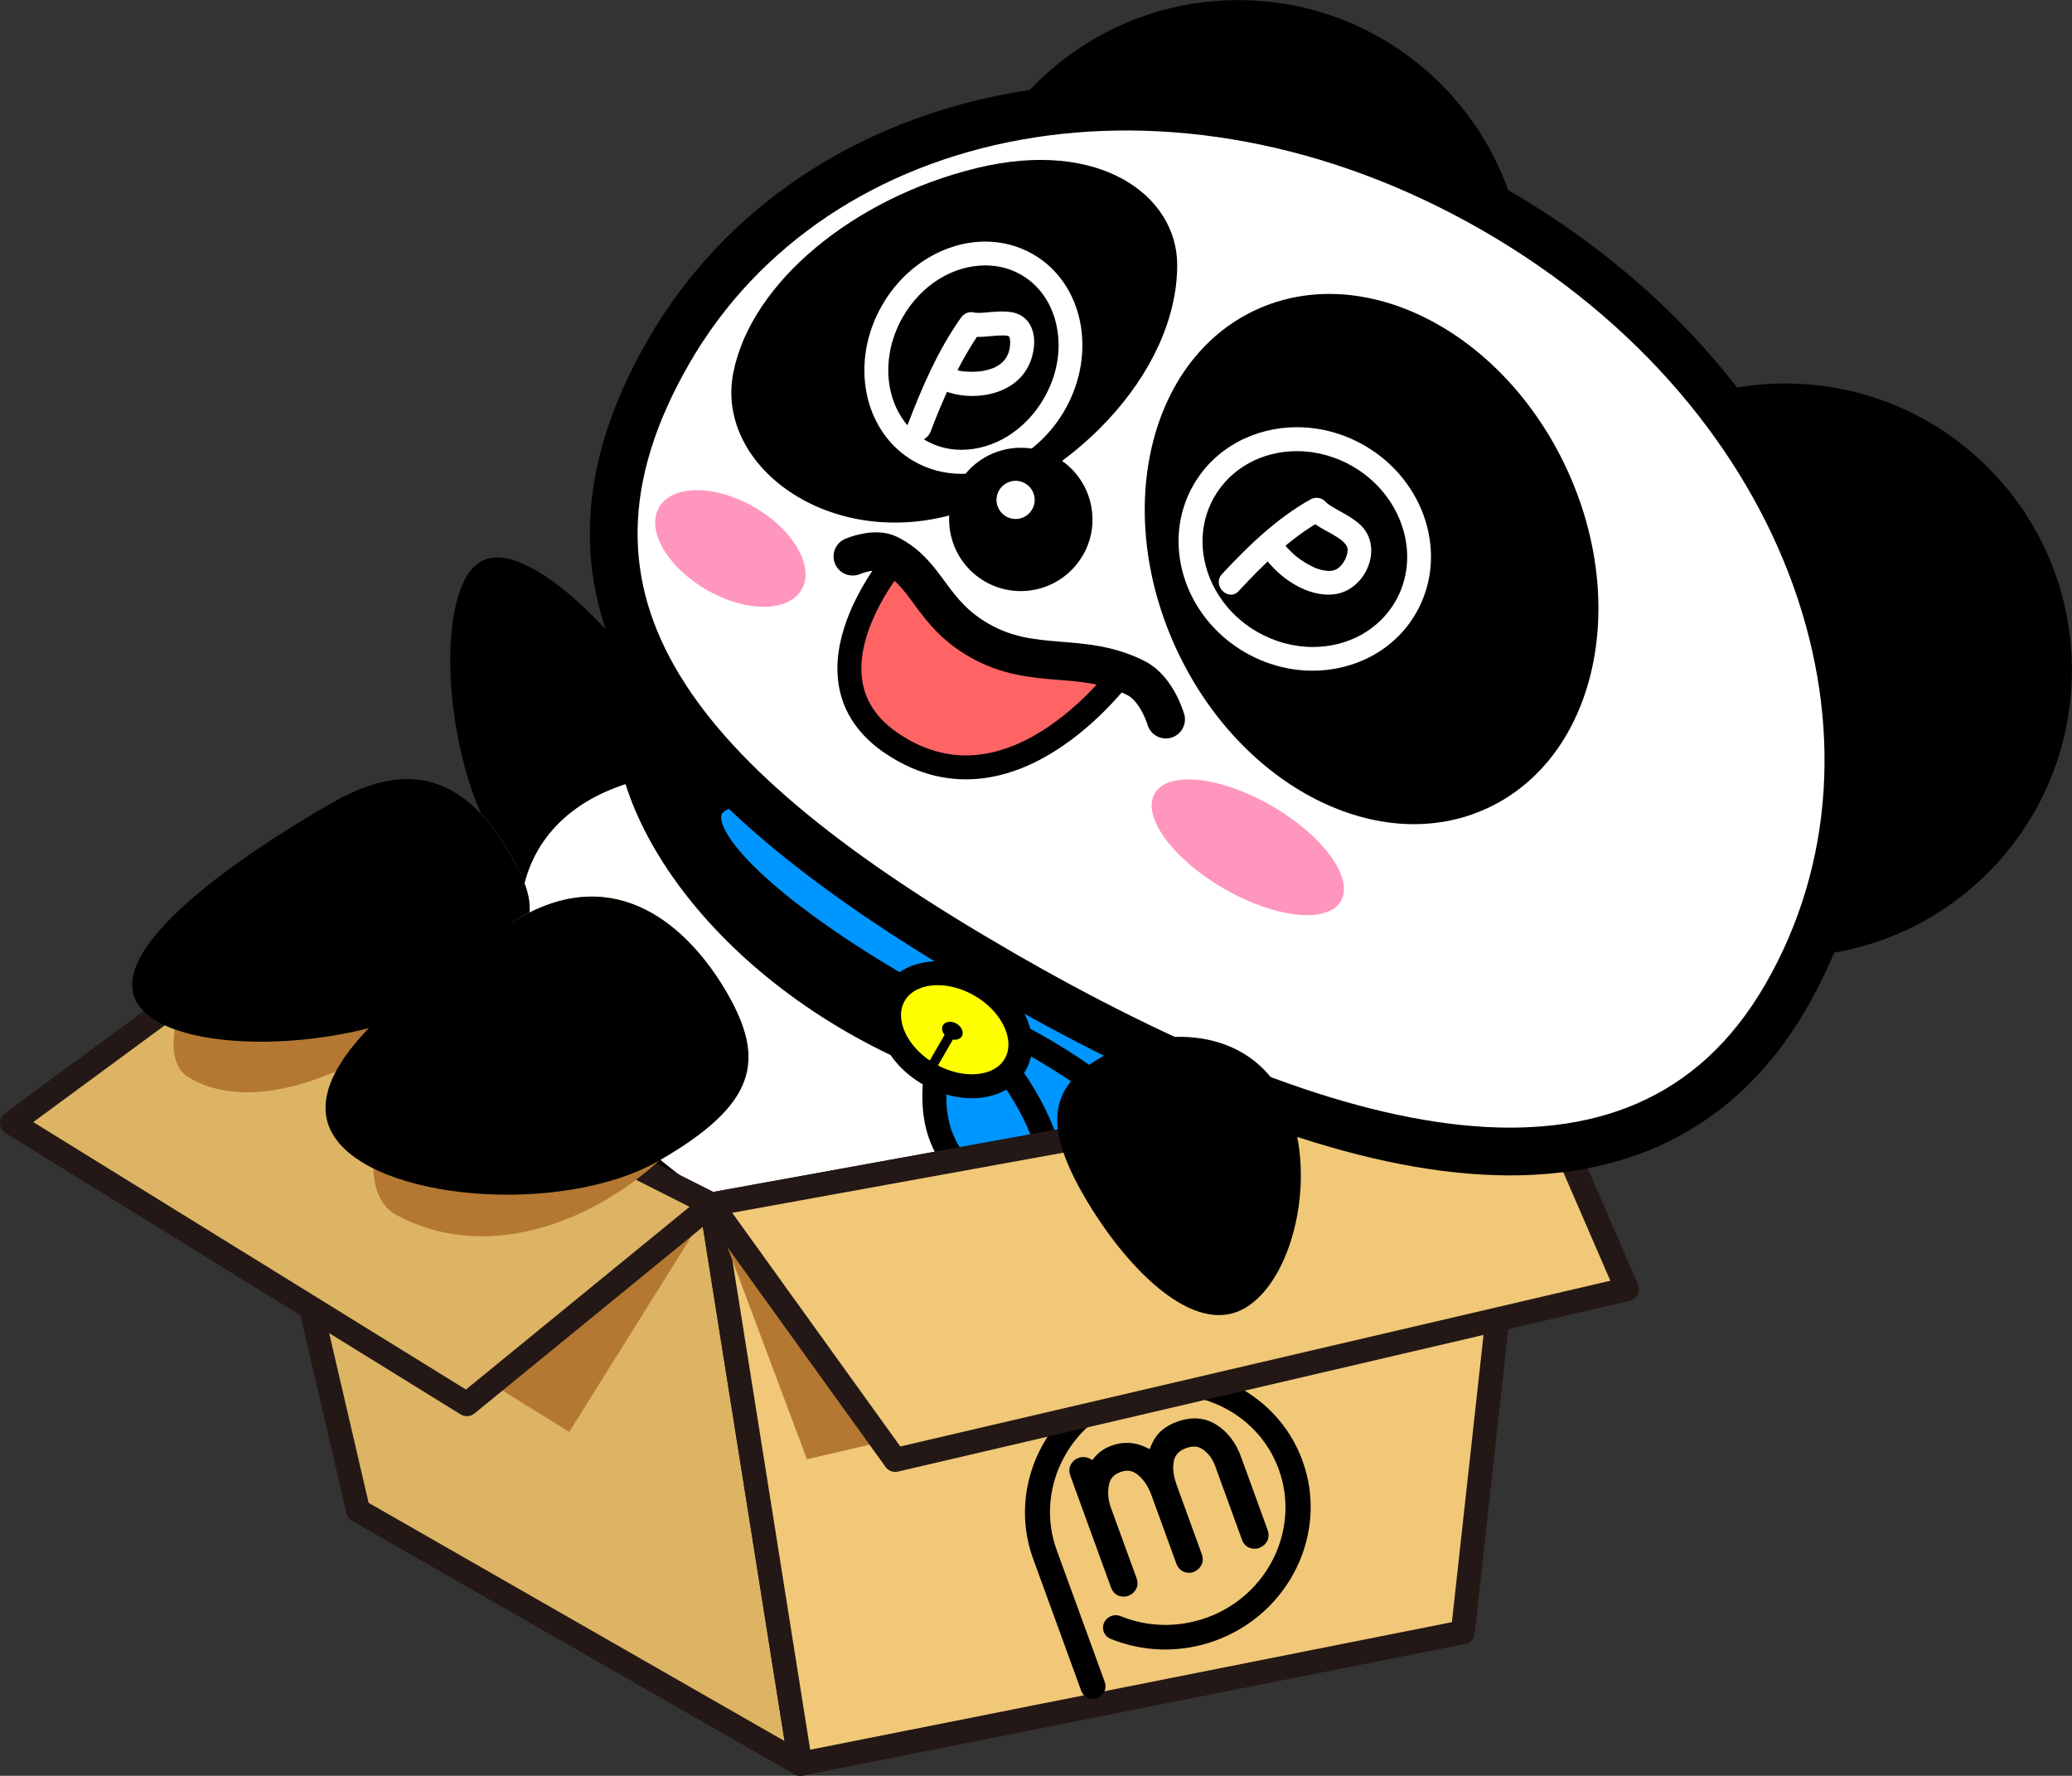
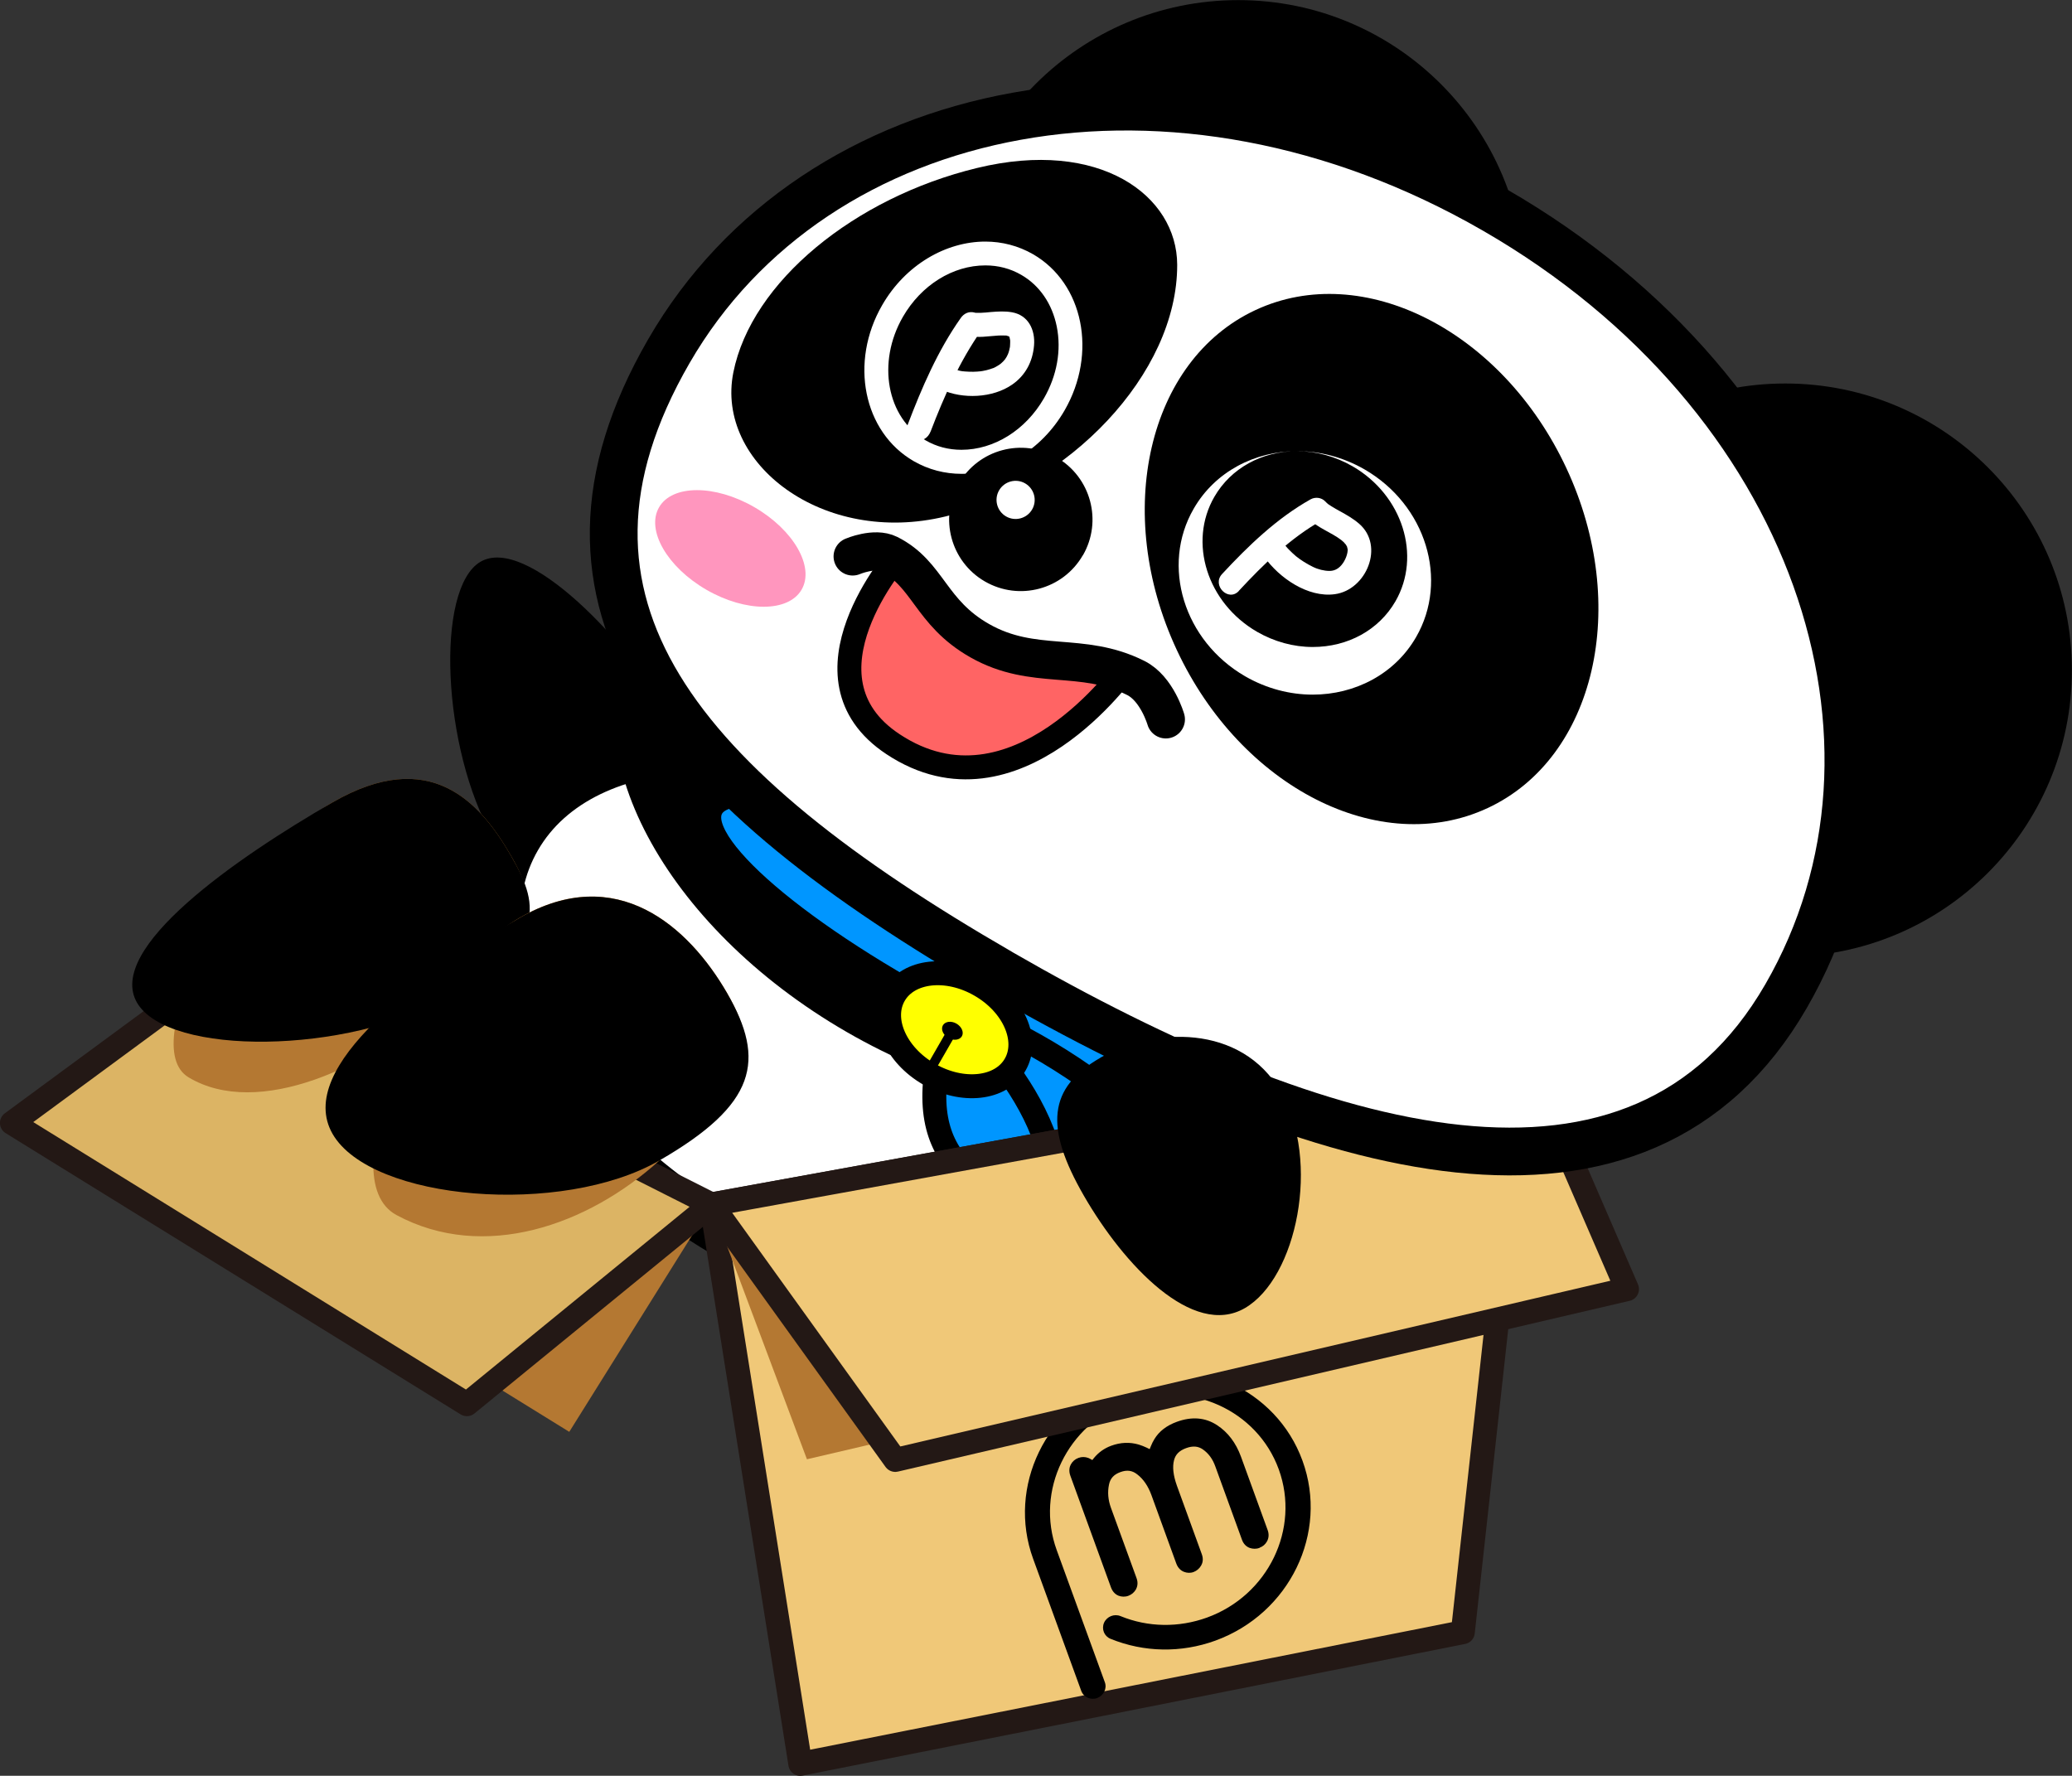
<svg xmlns="http://www.w3.org/2000/svg" id="_レイヤー_2" viewBox="0 0 184.39 158.04">
  <rect x="0" y="0" width="184.39" height="158.04" fill="#333333" stroke="none" />
  <defs>
    <style>.cls-1{stroke-width:4.25px;}.cls-1,.cls-2,.cls-3,.cls-4,.cls-5,.cls-6,.cls-7{stroke:#000;}.cls-1,.cls-2,.cls-8,.cls-9,.cls-4,.cls-10{stroke-linecap:round;stroke-linejoin:round;}.cls-1,.cls-11{fill:#fff;}.cls-2{fill:#ff6464;}.cls-2,.cls-6{stroke-width:2.13px;}.cls-3{fill:#ff0;}.cls-3,.cls-8,.cls-9,.cls-10,.cls-5{stroke-width:2.13px;}.cls-3,.cls-5,.cls-6,.cls-7{stroke-miterlimit:10;}.cls-12{fill:#000;}.cls-12,.cls-13,.cls-14,.cls-11{stroke-width:0px;}.cls-13{fill:#b47832;}.cls-8{fill:#f0c878;}.cls-8,.cls-9,.cls-10{stroke:#231815;}.cls-14{fill:#ff96be;}.cls-9{fill:#dcb464;}.cls-4{stroke-width:3.4px;}.cls-4,.cls-7{fill:none;}.cls-10{fill:#967850;}.cls-5,.cls-6{fill:#0096ff;}.cls-7{stroke-width:.85px;}</style>
  </defs>
  <g id="_レイヤー_1-2">
    <path class="cls-12" d="M59.19,78.43c-4.07,2.35-10.79,3.95-15.32-3.9-4.53-7.85-5.16-22.19-1.1-24.54,4.07-2.35,13.11,6.93,17.65,14.78,4.53,7.85,2.84,11.3-1.23,13.65Z" />
    <polygon class="cls-10" points="135.82 94.02 63.31 107.19 20.53 85.61 92.47 74.36 135.82 94.02" />
    <path class="cls-1" d="M104.95,108.63c-5.87,10.17-23.82,10.8-40.09,1.4-16.27-9.39-24.7-25.25-18.83-35.42,5.87-10.17,23.82-10.8,40.09-1.4,16.27,9.39,24.7,25.25,18.83,35.42Z" />
    <path class="cls-12" d="M115.45,90.44c-5.87,10.17-23.82,10.8-40.09,1.41-16.27-9.39-24.7-25.25-18.83-35.42,5.87-10.17,23.82-10.8,40.09-1.4,16.27,9.39,24.7,25.25,18.83,35.42Z" />
    <path class="cls-6" d="M116.25,98.58c-1.53,3.42-14.63.25-29.26-7.08-14.63-7.33-25.25-16.05-23.73-19.47,1.53-3.42,14.63-.25,29.26,7.08,14.63,7.33,25.25,16.05,23.73,19.47Z" />
    <path class="cls-5" d="M84.07,89.52c-.15-.56,21.79,7.31,25.8,23.75-11.41-3.2-19.87-1.11-25.8-23.75Z" />
    <path class="cls-5" d="M84.63,90c.11-.34,12.04,10.02,8.58,19.73-6.54-4.92-13.07-6.25-8.58-19.73Z" />
    <path class="cls-3" d="M90.34,94.75c-1.26,2.19-4.69,2.56-7.66.85-2.97-1.71-4.36-4.87-3.09-7.06,1.26-2.18,4.69-2.57,7.66-.85,2.97,1.71,4.35,4.88,3.09,7.06Z" />
    <path class="cls-12" d="M85.6,92.22c-.2.35-.74.42-1.21.15s-.68-.77-.48-1.12.75-.42,1.21-.15.68.77.48,1.12Z" />
    <line class="cls-7" x1="84.76" y1="91.73" x2="82.97" y2="94.84" />
-     <polygon class="cls-9" points="71.22 156.98 63.31 107.19 20.53 85.61 31.87 134.44 71.22 156.98" />
    <polygon class="cls-13" points="63.31 107.19 50.66 127.43 10.18 102.4 63.31 107.19" />
    <polygon class="cls-9" points="41.55 124.97 63.31 107.19 20.53 85.61 1.06 99.94 41.55 124.97" />
    <polygon class="cls-8" points="71.22 156.98 63.31 107.19 135.82 94.02 130.18 145.26 71.22 156.98" />
    <path class="cls-12" d="M97.65,151.12c-.58.21-1.22-.07-1.43-.64l-4.28-11.75c-2.34-6.42,1.14-13.6,7.75-16.01,6.61-2.41,13.89.86,16.22,7.28,2.34,6.42-1.14,13.6-7.75,16.01-3.05,1.11-6.36,1.05-9.33-.16-.57-.23-.82-.87-.58-1.43.25-.56.91-.82,1.47-.59,2.44,1,5.17,1.04,7.69.13,5.45-1.98,8.31-7.9,6.39-13.19s-7.92-7.98-13.37-6c-5.45,1.98-8.32,7.9-6.39,13.19l4.28,11.75c.21.56-.1,1.19-.68,1.41Z" />
    <path class="cls-12" d="M112.09,137.76c-.28.1-.59.1-.88,0-.32-.12-.56-.37-.69-.74l-2.37-6.52c-.24-.67-.61-1.16-1.11-1.51-.42-.29-.89-.33-1.49-.11s-.94.56-1.07,1.07c-.16.6-.07,1.36.25,2.26l2.22,6.11c.17.46.06.8-.06,1.01-.16.27-.38.46-.66.57s-.6.1-.89-.02c-.17-.07-.49-.26-.66-.73l-2.22-6.11c-.29-.78-.7-1.4-1.25-1.82-.45-.36-.92-.42-1.5-.21s-.91.56-1.02,1.12c-.14.67-.08,1.36.17,2.05l2.28,6.26c.17.45.06.8-.05,1.01-.16.27-.38.46-.67.57s-.61.1-.89-.01c-.17-.07-.49-.26-.66-.73l-3.62-9.95c-.17-.47-.05-.82.04-.99.15-.28.38-.48.68-.59s.59-.1.87,0c.06.02.11.05.17.08l.2.11.14-.18c.41-.5.93-.87,1.53-1.09.84-.31,1.66-.34,2.45-.11.24.07.48.17.72.28l.26.13.11-.27c.09-.22.19-.43.31-.62.42-.7,1.09-1.21,1.99-1.54,1.34-.49,2.54-.39,3.58.29.97.63,1.69,1.58,2.14,2.82l2.37,6.52c.13.35.11.71-.06,1.01-.15.27-.37.46-.66.56Z" />
    <polygon class="cls-13" points="63.31 107.19 71.81 129.87 136.93 114.66 63.31 107.19" />
    <polygon class="cls-8" points="79.67 129.93 63.31 107.19 135.82 94.02 144.79 114.73 79.67 129.93" />
    <circle class="cls-12" cx="158.87" cy="59.64" r="25.51" />
    <circle class="cls-12" cx="110.19" cy="25.52" r="25.51" />
    <path class="cls-1" d="M88.98,86.54c-28.54-16.48-42.48-32.73-29.46-55.28,13.02-22.55,45-29.03,73.53-12.56,28.54,16.47,38.91,47.41,25.89,69.96-13.02,22.55-41.43,14.35-69.97-2.12Z" />
    <path class="cls-14" d="M71.34,52.47c-1.17,2.03-4.97,2.04-8.47.02-3.5-2.02-5.39-5.31-4.22-7.34s4.97-2.04,8.47-.02c3.5,2.02,5.39,5.31,4.22,7.34Z" />
    <path class="cls-2" d="M79.47,66.23c-9.04-5.98.54-16.83.54-16.83,0,0,3.84,5.72,7.18,7.62,3.55,2.02,13,2.44,13,2.44,0,0-9.83,13.98-20.72,6.77Z" />
    <path class="cls-4" d="M103.75,64.02s-.78-2.73-2.67-3.68c-4.84-2.43-9.06-.58-13.89-3.32-4.44-2.52-4.55-5.93-8.09-7.71-1.26-.63-3.22.21-3.22.21" />
    <path class="cls-12" d="M104.76,23.57c.02,9.73-9.7,19.75-20.61,22.39-10.91,2.65-20.5-4.74-18.89-12.81s10.79-15.56,21.69-18.2c10.91-2.65,17.8,2.44,17.81,8.62Z" />
    <path class="cls-11" d="M87.69,23.62h0c1.15,0,2.22.28,3.19.84,1.63.94,2.75,2.57,3.16,4.59.43,2.12.02,4.39-1.14,6.4-1.63,2.83-4.44,4.58-7.34,4.58-1.15,0-2.22-.28-3.19-.84-3.46-2-4.36-6.93-2.02-10.99,1.63-2.83,4.44-4.58,7.34-4.58M87.69,21.5c-3.51,0-7.11,2.06-9.18,5.65-2.94,5.08-1.68,11.3,2.8,13.89,1.32.76,2.78,1.13,4.25,1.13,3.51,0,7.11-2.06,9.18-5.65,2.93-5.08,1.68-11.3-2.8-13.89-1.32-.76-2.78-1.13-4.25-1.13h0Z" />
    <path class="cls-11" d="M82.81,38.42c1.2-3.14,2.59-6.27,4.53-9.03l-1.2.49c.91.22,1.82.03,2.73-.02.21-.01.41,0,.62,0,.26,0-.1-.05.06,0,.05.02.36.12.22.05-.15-.07.08.06.11.08-.27-.16.08.13-.09-.08.03.03.06.09.07.13,0,0-.07-.19-.03-.07.02.06.07.42.06.22.01.15.01.31,0,.46,0,.06,0,.11-.01.17-.02.19.03-.13,0,.04-.02.12-.05.24-.08.36-.02.06-.04.13-.06.19,0,.02-.11.26-.05.14.04-.09-.09.16-.11.21-.02.04-.23.34-.09.16-.14.18-.31.35-.49.5.16-.13-.04.02-.1.06-.1.06-.2.12-.3.18-.09.05-.18.09-.28.13.22-.09-.14.04-.2.06-.21.07-.42.12-.64.16-.04,0-.34.06-.21.04.14-.02-.04,0-.08,0-.07,0-.14.01-.22.02-.24.02-.48.02-.72.01-.12,0-.24-.01-.37-.02-.11,0-.35-.05-.11,0-.21-.03-.42-.07-.63-.13-.08-.02-.16-.05-.24-.07-.04-.01-.07-.03-.11-.04-.18-.05.23.1.05.02-.52-.24-1.14-.15-1.45.38-.27.46-.14,1.21.38,1.45,1.89.87,4.57.76,6.3-.44,1.19-.82,1.83-2.05,1.95-3.48s-.53-2.71-1.97-2.96c-.63-.11-1.24-.07-1.87-.02-.3.03-.6.06-.9.07-.13,0-.26,0-.4,0-.05,0-.1,0-.15-.01-.06,0,.22.04-.03-.02-.49-.12-.92.09-1.2.49-2.05,2.9-3.48,6.23-4.74,9.54-.21.54.23,1.17.74,1.31.6.16,1.1-.2,1.31-.74h0Z" />
-     <path class="cls-14" d="M102.76,70.62c-1.17,2.03,1.58,5.82,6.16,8.47,4.58,2.64,9.24,3.14,10.41,1.1s-1.58-5.82-6.16-8.47c-4.58-2.64-9.24-3.14-10.41-1.1Z" />
    <ellipse class="cls-12" cx="122.06" cy="49.75" rx="19.13" ry="24.45" transform="translate(-9.59 56.25) rotate(-25)" />
-     <path class="cls-11" d="M115.42,40.15c1.71,0,3.42.47,4.95,1.35,4.44,2.57,6.15,7.96,3.81,12.02-1.47,2.54-4.22,4.06-7.36,4.06-1.71,0-3.42-.47-4.95-1.35-4.44-2.57-6.15-7.96-3.8-12.02,1.47-2.54,4.22-4.06,7.36-4.06M115.42,38.02c-3.75,0-7.3,1.82-9.2,5.12-2.94,5.08-.88,11.76,4.58,14.92,1.91,1.1,3.99,1.63,6.01,1.63,3.75,0,7.3-1.82,9.2-5.12,2.93-5.08.88-11.76-4.58-14.92-1.91-1.1-3.99-1.63-6.01-1.63h0Z" />
+     <path class="cls-11" d="M115.42,40.15c1.71,0,3.42.47,4.95,1.35,4.44,2.57,6.15,7.96,3.81,12.02-1.47,2.54-4.22,4.06-7.36,4.06-1.71,0-3.42-.47-4.95-1.35-4.44-2.57-6.15-7.96-3.8-12.02,1.47-2.54,4.22-4.06,7.36-4.06c-3.75,0-7.3,1.82-9.2,5.12-2.94,5.08-.88,11.76,4.58,14.92,1.91,1.1,3.99,1.63,6.01,1.63,3.75,0,7.3-1.82,9.2-5.12,2.93-5.08.88-11.76-4.58-14.92-1.91-1.1-3.99-1.63-6.01-1.63h0Z" />
    <path class="cls-11" d="M110.23,52.6c2.21-2.38,4.6-4.72,7.45-6.32l-1.29-.17c.85.87,2.04,1.24,3,1.97-.13-.1.16.14.19.17.03.03.27.33.16.16.03.04.19.37.12.18.02.05.08.41.07.22.04.46-.22,1.1-.56,1.49-.32.37-.68.51-1.06.51-.47,0-1.03-.14-1.47-.36-.54-.26-1.12-.63-1.51-.95-.22-.19-.44-.39-.64-.6-.09-.09-.18-.19-.26-.29-.12-.14.06.1-.1-.13-.33-.47-.93-.69-1.45-.38-.46.27-.71.98-.38,1.45,1.33,1.88,3.89,3.66,6.29,3.33,2.81-.38,4.44-4.3,2.16-6.27-.52-.45-1.1-.78-1.7-1.11-.26-.14-.51-.28-.76-.44-.32-.2-.3-.18-.57-.45-.33-.34-.88-.4-1.29-.17-3,1.68-5.56,4.15-7.88,6.65-.93,1,.57,2.51,1.5,1.5h0Z" />
    <path class="cls-12" d="M96.36,49.42c-1.76,3.05-5.66,4.09-8.71,2.33s-4.09-5.66-2.33-8.71c1.76-3.05,5.66-4.1,8.71-2.33,3.05,1.76,4.1,5.66,2.34,8.71Z" />
    <path class="cls-11" d="M91.85,45.34c-.47.81-1.51,1.09-2.32.62s-1.09-1.51-.62-2.32,1.51-1.09,2.32-.62,1.09,1.51.62,2.32Z" />
    <path class="cls-13" d="M45.48,76.17c2.78,4.81,1.49,5.86-5.81,12.66-6.7,6.24-16.74,10.74-22.89,7.05-4.77-2.86,4.18-19.49,12.83-24.48,8.65-4.99,13.1-.05,15.87,4.77Z" />
    <path class="cls-12" d="M45.48,76.17c2.78,4.81,2.83,7.67-5.81,12.66-8.65,4.99-24.7,5.21-27.48.4-2.78-4.81,8.77-12.84,17.42-17.83,8.65-4.99,13.1-.05,15.87,4.77Z" />
    <path class="cls-13" d="M64.72,88.41c3.44,5.96,1.36,8.17-6.04,14.87-6.38,5.79-15.64,9.03-23.39,4.86-6.06-3.26,2.29-21.45,10.93-26.45,8.65-4.99,15.06.75,18.5,6.71Z" />
    <path class="cls-12" d="M64.72,88.41c3.44,5.96,2.61,9.88-6.04,14.87-8.65,4.99-25.64,3.6-29.08-2.36s7.97-14.23,16.62-19.22c8.65-4.99,15.06.75,18.5,6.71Z" />
    <path class="cls-12" d="M97.91,94.14c4.63-2.68,12.52-3.11,16.08,3.04,3.55,6.15,1.42,16.56-3.21,19.24-4.63,2.68-10.76-3.83-14.31-9.98-3.55-6.15-3.19-9.63,1.45-12.3Z" />
  </g>
</svg>